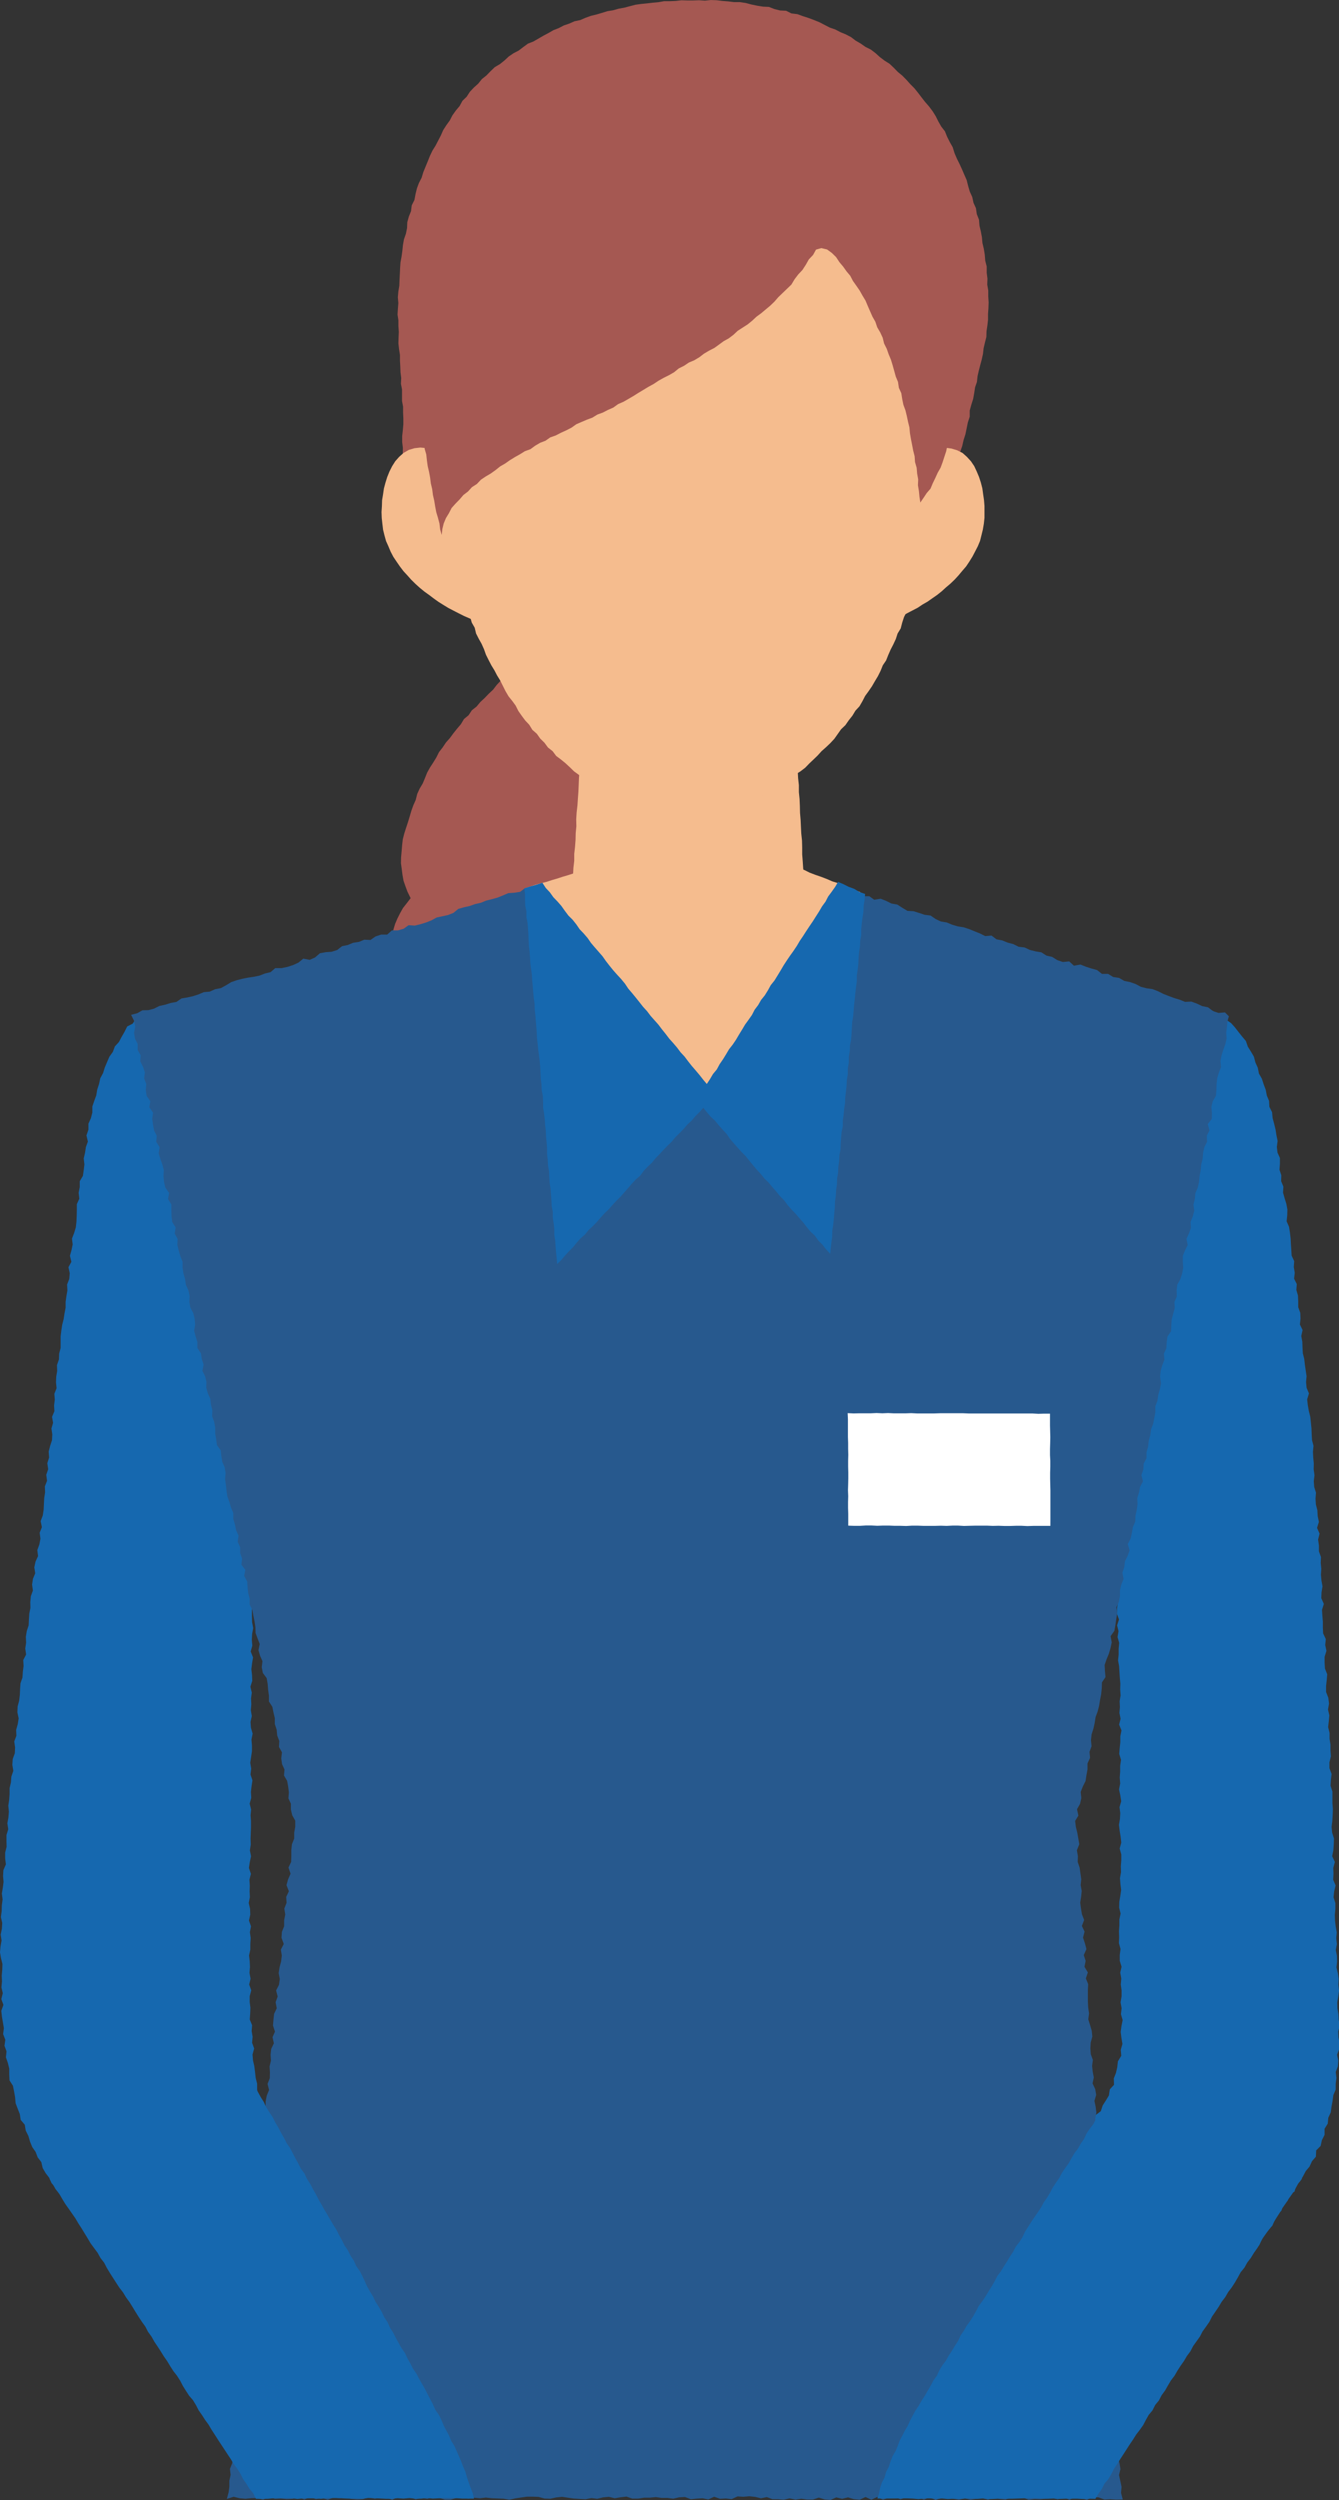
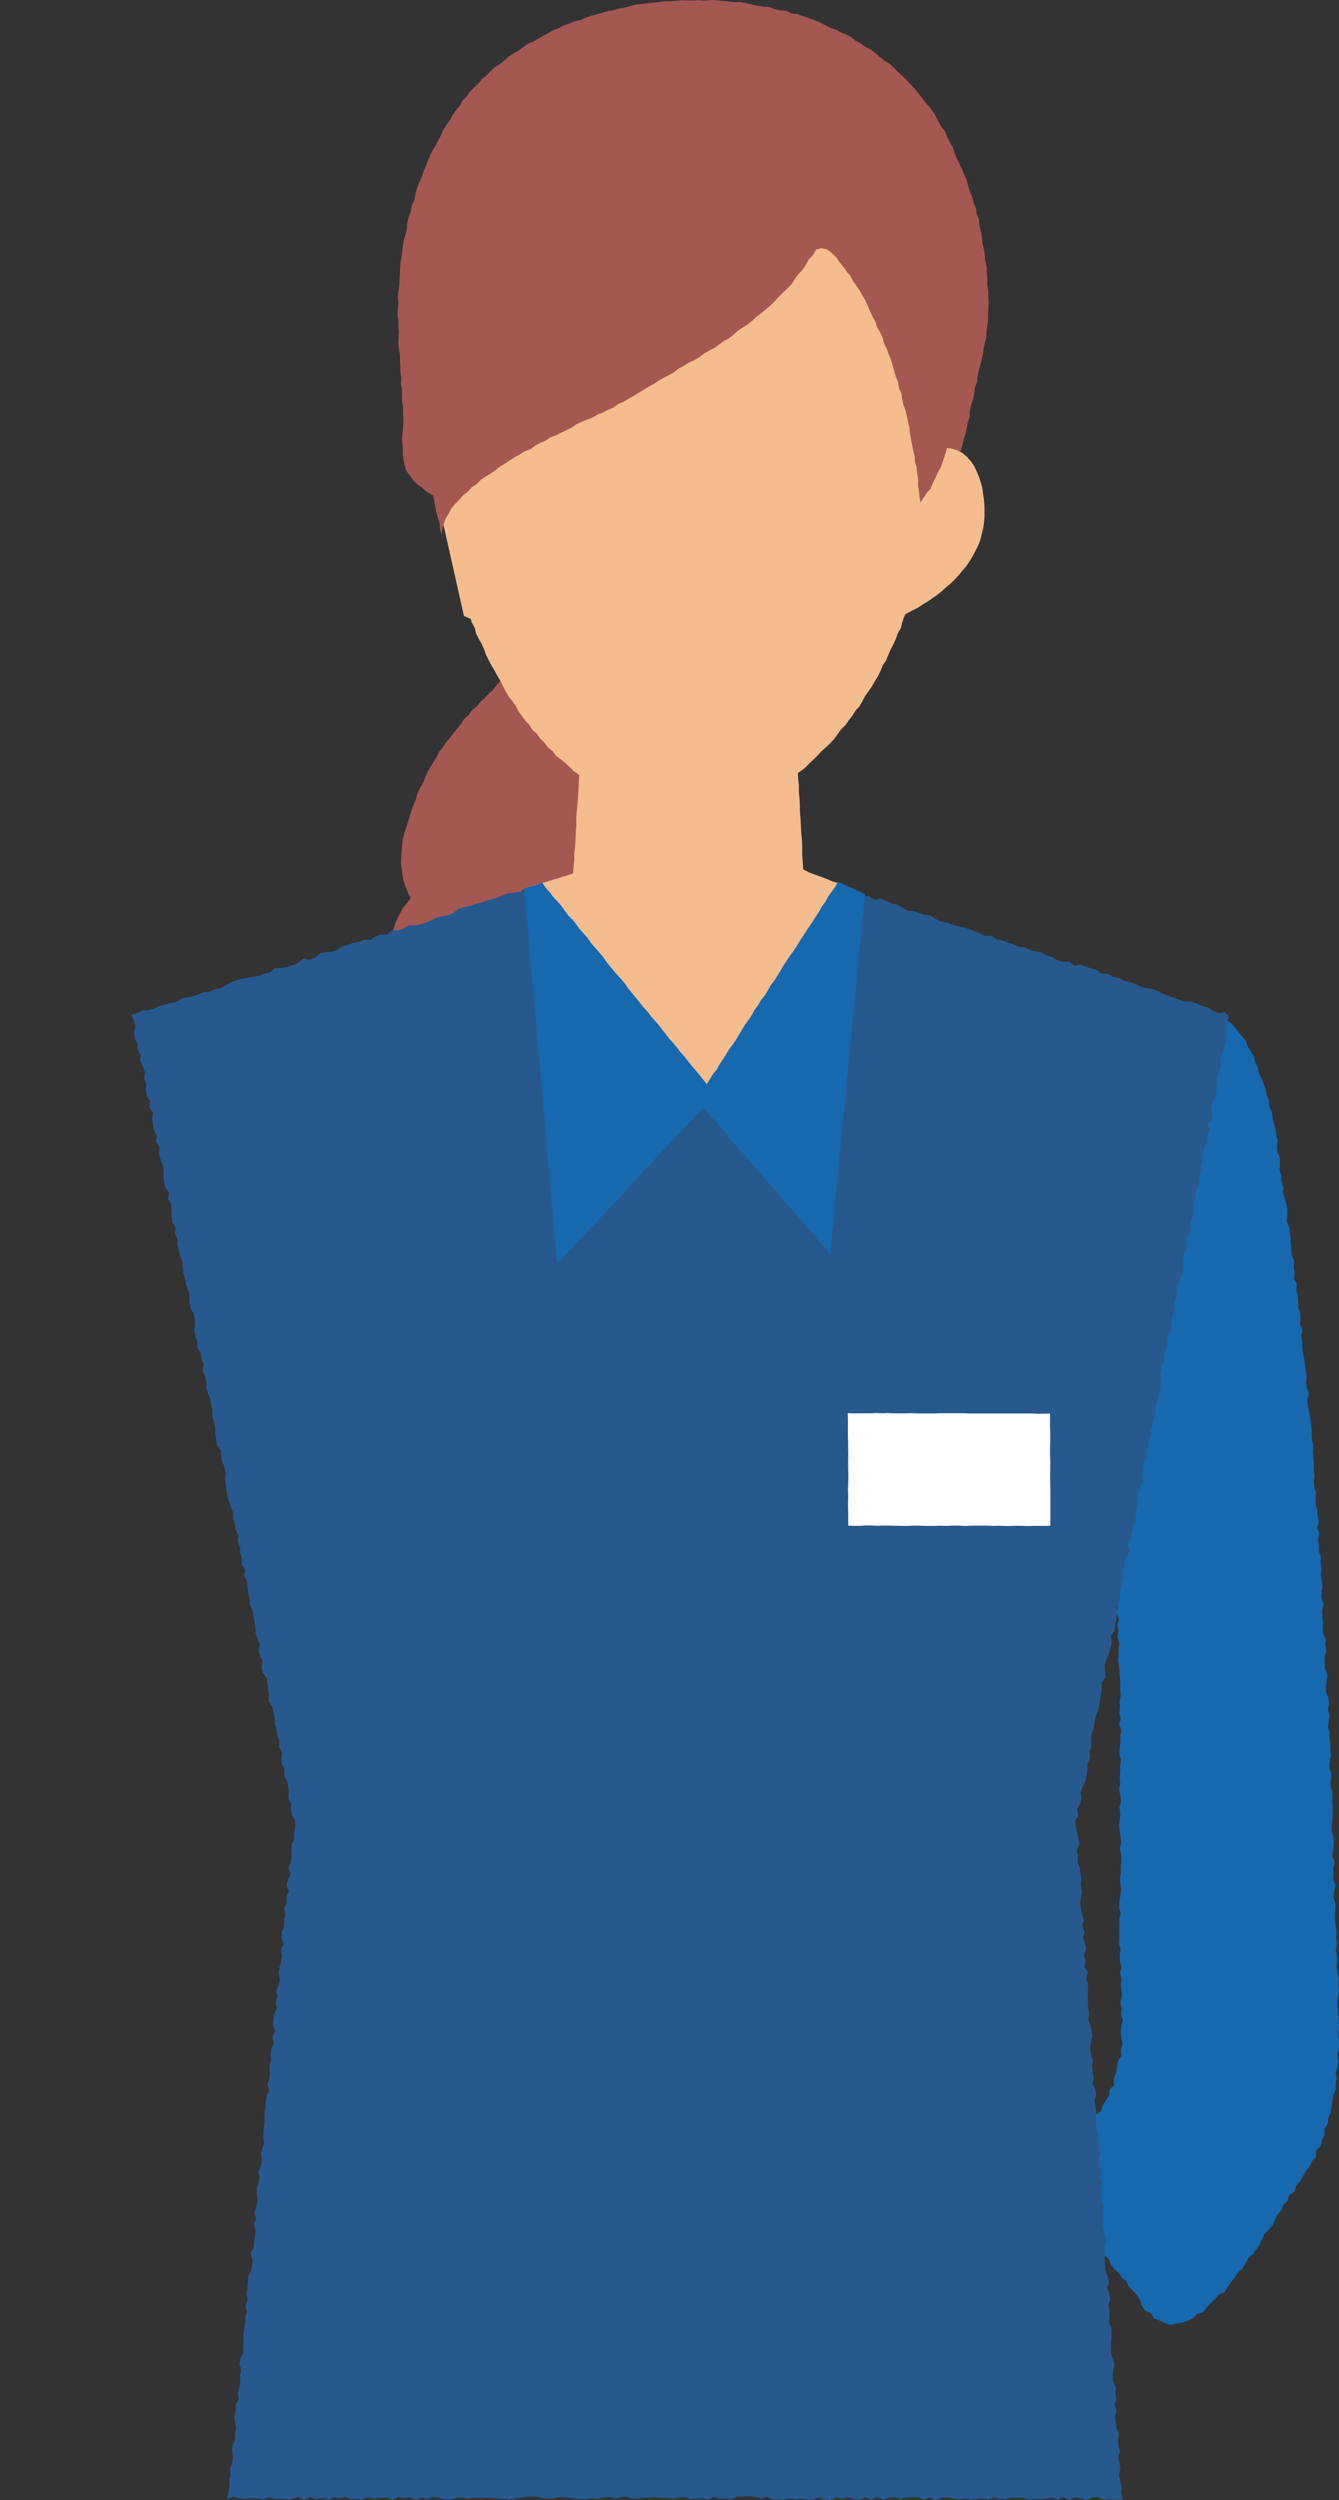
<svg xmlns="http://www.w3.org/2000/svg" width="50" height="93.321" viewBox="0 0 50 93.321">
  <rect x="0" y="0" width="50" height="93.321" fill="#333333" stroke="none" />
  <g id="intro-icon01" transform="translate(0 0.001)">
    <path id="パス_26150" data-name="パス 26150" d="M206.122,191.237l-.21.075-.152.162-.184.128-.084.213-.135.171-.137.173-.061.215-.133.178-.064.211-.085.2-.058.211-.113.191-.068.207-.021.222-.064.208-.083.2-.1.2-.043.215-.059.21-.015.221-.1.2v.224l-.075.208-.011.221-.068.209-.028.217-.077.207-.008.22-.055.212v.221l-.059.211-.024.216-.025.216-.063.21-.045.213-.029.215.043.224-.04.214,0,.219-.065.211.01.22-.031.215-.083.209.044.223-.074.21-.02.216-.047.213-.014.218.006.219-.031.216.045.222-.079.213-.017.217.064.222-.084.214.021.22.02.219-.012.218-.027.217-.054.216.006.219-.01.218-.014.218.043.219.007.218-.017.218-.072.217.024.219-.022.218-.008.218-.01.218,0,.218.08.219-.039.218.032.218.019.218-.071.218-.015.218.081.218-.054.219,0,.218,0,.218-.01.219.014.218.012.218-.006.219.079.217-.033.219.012.218-.052.22.077.216.007.218.007.218-.018.219.044.217-.063.22.056.217-.046.22.019.218.047.217-.045.219.03.218.008.218.026.217-.042.219-.007.218.08.216-.071.22.053.217-.037.219.062.217-.02.219v.218l-.022.218.039.217.013.218.014.218.019.218-.006.218.015.218-.035.218.01.218-.018.218.043.218-.054.218.087.218-.043.218,0,.218-.023.221-.017.22.066.221-.032.221,0,.22-.016.221.017.22-.042.221.046.221.034.221-.063.221.028.22-.012.221-.037.22.027.221.035.221.025.22-.06.221.06.22,0,.221-.017.221.007.221-.039.221.017.22.027.221-.031.22-.037.221-.006.221.053.22-.045.221,0,.22-.015.221.007.22-.009.221.06.221-.029.22,0,.221.067.22-.049.221.039.221-.019.221.03.22,0,.222-.038.224.039.221-.025.222.064.22-.044.222-.03.221.028.222.038.224-.062.218.018.226-.125.205-.024.219-.049.215-.081.205.009.238-.158.171-.033.226-.114.189-.118.185-.071.214-.189.142-.117.186-.072.215-.117.186-.11.19-.1.194-.146.167-.152.166-.035.23-.115.186-.121.187-.024.224-.06.208-.037.219-.072.227.1.217.005.235.142.188.093.206.144.176.063.234.179.149.17.153.1.216.131.187.161.148.153.154.125.178.184.129.085.211.126.177.167.144.121.18.173.141.092.2.156.154.147.162.114.186.068.216.133.177.208.1.121.19.206.08.194.091.21.077.217-.058.214-.032.208-.065.2-.1.154-.162.226-.058.131-.185.149-.158.157-.149.142-.164.217-.1.115-.19.125-.18.141-.166.114-.188.167-.148.117-.185.1-.2.173-.146.125-.179.126-.177.093-.2.085-.2.161-.156.146-.165.085-.2.092-.2.159-.156.068-.215.163-.153.061-.221.2-.128.058-.225.149-.16.111-.187.1-.19.141-.169.092-.2.146-.17.011-.235.165-.165.048-.215.1-.2,0-.228.119-.19.02-.22.092-.2.028-.216.04-.213.028-.215.088-.206,0-.22.029-.215-.027-.221.079-.211.017-.217-.045-.22.08-.214.011-.217-.042-.219-.008-.217.059-.217-.042-.217-.01-.217-.035-.216-.006-.217.035-.219.029-.219-.023-.217.01-.218-.029-.216-.053-.216.024-.219-.006-.217-.043-.216.041-.22-.025-.218.02-.219-.039-.218-.026-.218-.008-.219.021-.22,0-.219-.069-.217.024-.22.054-.221-.091-.216.012-.22-.008-.219.059-.222-.1-.215.044-.221.015-.22.008-.22-.068-.217-.021-.218.028-.22.012-.22.009-.22-.018-.219v-.219l0-.219-.07-.217.013-.22.026-.22-.08-.216,0-.219.055-.221-.016-.219,0-.219-.034-.218,0-.219-.054-.217.025-.22.02-.22-.05-.217.038-.221-.026-.218-.084-.216,0-.22.024-.22.019-.22-.085-.215-.013-.219v-.219l.069-.223-.046-.217.022-.221-.1-.214-.01-.219,0-.22-.018-.218-.014-.219.069-.223-.095-.214.009-.22.036-.222-.039-.217-.02-.218.014-.22-.022-.218.01-.22-.077-.215,0-.22-.031-.218.055-.223-.094-.213.069-.224-.045-.216-.012-.219-.055-.216-.014-.218.018-.221-.067-.215-.016-.218.027-.221-.031-.217.005-.22-.021-.218-.011-.219.021-.221-.056-.215-.012-.219-.008-.219-.022-.218-.023-.218-.054-.215-.038-.217-.024-.214.067-.222-.088-.209-.02-.215.019-.219-.032-.214-.031-.214-.024-.215-.053-.212-.012-.216-.007-.216-.039-.213.049-.223-.1-.207.023-.22-.009-.216-.077-.209v-.218l-.009-.217-.061-.21.016-.22-.1-.2.024-.221-.035-.213.015-.22-.095-.206-.013-.216-.015-.216-.011-.216-.025-.215-.034-.213-.09-.206.023-.221.006-.219-.039-.213-.065-.209-.059-.21.014-.22-.084-.206.006-.219-.068-.208.016-.22,0-.218-.09-.2-.025-.214.029-.222-.044-.214-.034-.215-.052-.213-.057-.211-.02-.22-.1-.2-.012-.222-.084-.2-.041-.215-.077-.205-.067-.208-.11-.193-.042-.216-.09-.2-.055-.214-.111-.189-.116-.185-.072-.21-.142-.169-.135-.17-.133-.171-.145-.161-.18-.122-.148-.161-.2-.076-.184-.113-.215-.006-.222-.064Z" transform="translate(-161.532 -153.475)" fill="#1668af" />
-     <path id="パス_26151" data-name="パス 26151" d="M5.65,191.32l-.182.124-.222.051-.169.141-.121.19-.206.106-.1.2-.109.189-.1.191-.151.164-.077.206-.129.18-.086.2-.084.2-.065.209-.105.195-.046.215-.068.208-.035.217-.076.206-.071.208,0,.227-.055.212-.09.2,0,.223L3.228,196l.054.228-.075.207-.032.213-.049.211.026.222-.026.214-.03.214-.118.2,0,.218-.042.212.026.221-.093.205,0,.218L2.864,199l-.009.217-.024.215-.063.21-.08.207.026.221-.044.212-.059.21.055.225-.11.2.048.224-.018.216-.081.208.012.219L2.48,202l-.03.214,0,.218-.041.213-.033.214-.054.211-.032.214-.026.215,0,.217v.217l-.055.212-.008.217-.074.21.008.218L2.1,205l-.009.216.022.219-.084.209.017.218-.027.214.012.219-.088.21.039.222-.061.212.032.222-.012.217-.069.211-.055.213.017.221-.068.211.033.223-.072.211.029.223-.081.21.009.22-.033.215-.011.218-.01.218-.033.215-.079.21.046.225-.083.209.029.223-.041.215-.076.209.028.222-.094.207-.046.213.034.223-.085.208-.032.215.03.223-.076.21-.021.217.005.22-.042.214-.014.218-.01.218L1,214.5l-.035.215.01.221-.032.216.032.224-.107.206.013.221-.028.216-.014.218-.074.211-.015.218-.009.218-.026.217-.057.214-.009.219.048.225-.034.216-.06.213.009.221-.08.212.032.223-.011.219-.077.212-.015.219.037.224-.073.213-.017.218-.05.215,0,.22-.016.218-.032.217.022.222-.018.218-.039.217.033.222-.066.215,0,.22.005.22-.054.216v.22l.027.221-.093.214-.013.219.019.221-.028.218-.036.217.028.221-.029.218-.006.219-.029.218.05.221-.014.218-.044.218.033.219-.038.218L0,226.49l.036.219.055.218-.007.218-.02.218.01.218-.021.22.051.217-.055.221.079.215-.08.223.024.217.037.216.036.215-.029.221.083.21-.032.223.077.21-.023.222.072.21.052.211,0,.219.01.222.128.2.043.214.038.216.019.222.078.205.079.2.034.22.151.178.036.22.1.2.061.212.081.2.127.182.078.205.135.176.051.221.11.19.134.175.088.2.152.163.106.193.137.172.152.16.108.194.176.14.143.164.146.162.13.177.175.136.1.212.151.159.181.127.185.121.13.185.2.1.179.125.142.176.175.133.193.105.214.07.173.136.2.092.166.154.208.074.2.08.2.078.2.088.215.045.209.062.22.014.2.118.222-.008.22-.033.215,0,.222.066.215-.048.2-.092.23.007.168-.164.22-.047.174-.133.2-.109.109-.2.166-.154.1-.2.038-.221.1-.2.005-.223.031-.217.014-.218-.031-.22.045-.218-.019-.218-.012-.218.029-.221-.051-.216-.033-.216-.007-.218-.077-.211.016-.222-.043-.215-.009-.22-.035-.216L9.945,234l0-.221.012-.222-.04-.215-.087-.208-.058-.212-.034-.216.013-.224-.066-.212.017-.224-.08-.209-.02-.219,0-.221-.054-.215-.024-.219-.027-.218-.049-.216-.019-.22.062-.227-.078-.214.02-.222-.036-.215.017-.218L9.326,229l.016-.218.009-.218-.027-.217,0-.218.058-.219-.077-.216.052-.217-.041-.217.018-.217-.009-.217L9.3,226.61l.047-.218v-.218l.014-.218-.03-.217.041-.217-.075-.217.048-.218-.007-.218-.05-.218.043-.218-.01-.218L9.328,224l-.014-.219.055-.218-.074-.219.032-.219.047-.218-.043-.219.032-.218-.007-.219.008-.219.008-.218v-.218l-.016-.218.021-.218-.054-.218.059-.217-.013-.218.025-.218.033-.217-.074-.219.028-.217-.037-.219.033-.216.031-.217,0-.216-.018-.219.044-.219-.064-.219-.016-.219.049-.219-.037-.219.019-.219-.011-.219.029-.219-.053-.219.07-.219-.009-.219-.025-.219.027-.219.036-.219-.088-.22.061-.219-.019-.219.012-.219.04-.219-.042-.22-.007-.22,0-.219.03-.219v-.219l-.013-.22-.034-.22-.018-.22.085-.219-.061-.219.037-.22-.06-.219.014-.22.059-.22.016-.22-.055-.219-.02-.22.052-.22,0-.22-.016-.22.024-.22-.011-.22-.062-.219.033-.22-.037-.219.011-.22.04-.22.015-.22-.074-.218.017-.22.005-.22-.02-.219-.045-.219.044-.221,0-.22.032-.221-.046-.218-.015-.219.028-.221.009-.221-.037-.219.014-.22-.081-.217,0-.22.046-.222-.005-.22-.029-.219,0-.22-.052-.217,0-.22.025-.222-.066-.216.018-.221-.051-.217.044-.223-.054-.216.018-.221-.034-.217-.053-.216-.011-.217-.047-.214.007-.218.019-.22-.076-.21.018-.22.007-.219-.055-.212.006-.22-.089-.208.022-.222-.036-.215-.02-.216-.1-.2-.02-.216-.017-.217-.02-.217,0-.22-.067-.21-.021-.217-.068-.209-.005-.22-.026-.217-.086-.205-.07-.209.037-.231-.084-.206-.076-.206-.033-.216-.07-.207.021-.23-.051-.213-.1-.2-.029-.219-.09-.2-.049-.213-.143-.182-.039-.217-.053-.214-.13-.182-.016-.232-.134-.179-.086-.2-.1-.2-.169-.15-.131-.173-.132-.175-.176-.13-.2-.08-.2-.091-.216-.009Z" transform="translate(0 -153.617)" fill="#1668af" />
    <path id="パス_26152" data-name="パス 26152" d="M94.111,144.113l-.078-.05.033-.2.153-.089.177-.121.182-.112.171-.128.178-.118.172-.126.169-.131.17-.129.153-.15.167-.134.138-.164.146-.156.123-.175.1-.188.07-.2.049-.206.013-.222-.017-.222-.046-.219-.089-.205-.106-.2-.112-.191-.113-.194-.147-.17-.152-.2-.149-.156-.125-.175-.142-.162-.115-.182-.127-.173-.124-.176-.093-.194-.1-.189-.08-.2-.057-.207-.026-.213-.038-.211.01-.215.013-.214.023-.213.038-.212.067-.205.062-.2.068-.2.084-.194.1-.188.09-.192.1-.185.131-.167.123-.172.126-.17.155-.145.147-.152.16-.138.175-.12.184-.1.187-.1.177.079-.065.18-.2.1-.194.116-.179.137-.164.155-.156.163-.146.172-.127.186-.129.185-.106.2-.1.2-.083.21-.079.21-.083.21-.058.219-.027.224-.041.223,0,.226.026.225.032.223.059.218.086.209.111.2.123.188.126.186.129.184.138.178.144.174.145.174.157.2.129.184.137.178.113.193.111.2.077.211.07.212.04.22.009.223-.015.222-.051.208-.061.206-.1.192-.123.176-.129.17-.137.164-.144.16-.161.142-.167.135-.163.139-.168.133-.184.112-.173.128-.176.122-.181.115-.176.126-.149.095Z" transform="translate(-75.51 -107.6)" fill="#5d412e" />
-     <path id="パス_26153" data-name="パス 26153" d="M89.485,170.481l-.046-.027-.157-.136-.152-.141L89,170.013l-.12-.169-.086-.189-.073-.194-.037-.2-.013-.206.015-.207.042-.211.065-.2.083-.2.1-.19.11-.184.124-.175.135-.167.138-.165.15-.153.16-.144.161-.143.17-.132.176-.124.18-.118.189-.1.189-.1.2-.086.182.075-.074.183-.2.092-.2.1-.192.116-.189.121-.177.137-.175.141-.165.152-.16.157-.153.164-.137.178-.123.188-.117.191-.089.206-.072.212-.05.219-.007.225.028.223.066.215.1.2.131.183.156.162.17.148.027.193Z" transform="translate(-71.206 -133.497)" fill="#5d412e" />
    <path id="パス_26154" data-name="パス 26154" d="M77.681,131.979l.1-.132.093-.13.171-.158.134-.19.143-.188.048-.231.077-.225-.01-.228-.106.2-.151.184-.121.205-.176.162-.224.073-.235.033-.1-.079,0,.02-.112-.091-.157-.141L76.9,130.9l-.038-.216-.039-.214.054-.211.038-.213.08-.2.139-.168.139-.169.178-.115.2-.07.187-.094.2-.06.194-.084.21-.026.206-.044.2-.072.2-.061.188-.1.167-.129.142-.152.134-.156.115-.175.057-.2,0-.209-.039-.2-.058-.2-.039-.211-.1-.184-.124-.171-.121-.149.192-.072.187-.118.189-.114.171-.14.127-.182.132-.175.119-.184.137-.177.067-.213.107-.2.069-.211.07-.21.049-.216.053-.215.057-.215,0-.224.052-.217.007-.221-.011-.22.034-.22v-.221l-.028-.22-.018-.22.018-.222-.031-.22-.012-.221-.046-.217,0-.223L81,120.927l-.041-.216-.037-.217-.024-.22-.052-.214-.066-.21-.058-.212-.044-.215-.065-.21L80.556,119l-.04-.217-.082-.205-.028-.222-.081-.2-.092-.2-.049-.215-.061-.212-.047-.216-.064-.212-.087-.205-.053-.214-.079-.207-.015-.223-.053-.214-.052-.214-.025-.219-.032-.218-.038-.217-.019-.219-.011-.22-.011-.22-.05-.217.02-.222-.031-.219.012-.221-.02-.219-.005-.22.009-.22-.045-.218.01-.222.01-.221.014-.221.018-.221.011-.222.041-.218.026-.221.02-.221-.019-.223.006-.221-.008-.222,0-.222-.044-.218-.069-.21-.063-.212-.117-.2-.139.178-.16.147-.141.165-.136.169-.143.163-.119.183-.149.16-.133.174-.153.157-.109.192-.145.163-.135.17-.163.144-.161.15-.137.173-.148.163-.167.145-.166.146-.137.174-.154.158-.177.134-.132.18-.163.149-.174.138-.15.163-.136.177-.161.151-.153.159-.162.151-.142.17-.175.139-.124.186-.172.143-.115.192-.143.168-.138.172-.13.178-.147.165-.123.184-.136.175-.1.2-.115.188-.121.185-.107.193-.082.206-.084.2-.114.191-.091.2-.054.218-.089.2-.075.209-.063.214-.065.213-.07.212-.068.213-.055.217-.025.222-.018.222-.02.222-.005.223.03.221.028.22.04.218.07.2.074.2.093.191.1.188.119.176.092.194.145.159.094.2.121.176.136.165.141.161.1.188.092.2.082.209.022.224-.017.227-.072.216-.126.189-.1.206-.157.164-.152.165-.162.156-.139.179-.185.131-.152.152-.155.149L72,125.52l-.132.172-.135.167-.15.153-.15.157-.079.2-.12.178-.074.2-.061.205-.061.205-.023.214,0,.215v.225l-.006.228.036.225.084.212.069.215.065.218.116.2.123.189.12.191.117.2.174.149.148.171.149.172.176.147.181.143.159.168.178.148.179.146.21.1.207.095.21.1.231.031.224.06.216.084.2.107.2.11.15.148.158.14.128.167.147.15.149.148.169.125.171.124.2.068.207.084.215.059.216.06.221.037.225-.016.222-.015.221-.024.222-.027.211-.074.222-.042.192-.117.2-.1.2-.107.2-.131-.223.042-.207.016-.206.028-.21-.01-.2-.079-.169-.125Z" transform="translate(-57.022 -87.733)" fill="#a55852" />
    <path id="パス_26155" data-name="パス 26155" d="M77.882,152.382l.028-.231.013-.232.007-.233.006-.234.006-.232.008-.232V150.5l-.06-.231-.167-.19-.173-.149-.014.217-.017.216-.055.21-.085.2-.093.194-.107.187-.118.18-.132.171-.128.175-.145.161L76.5,152l-.159.147-.158.148-.146.16-.172.133-.159.146-.162.144-.15.158-.158.148-.168.137-.154.152-.152.154-.144.161-.14.165-.131.172-.134.17-.106.189-.1.2-.086.2-.063.21-.049.214-.054.212-.037.216-.02.218-.015.218-.008.219.017.219,0,.22.022.218.031.217.04.216.067.21.04.216.082.2.066.209.086.2.1.2.095.2.11.189.131.176.127.179.132.176.16.151.159.15.167.142.184.119.189.111.195.1.207.073.21.072-.215.019-.2-.06-.173-.125-.157-.148-.129-.173-.1-.192-.107-.187-.1-.192-.074-.2-.08-.2-.081-.2-.057-.209-.064-.207-.047-.209-.03-.218-.017-.219.007-.22.013-.22.034-.217.048-.215.08-.205.083-.2.078-.206.11-.19.1-.2.125-.181.121-.184.147-.165.125-.181.138-.171.15-.161.148-.155.157-.146.149-.154.158-.145.163-.14.153-.15.145-.159.152-.151.138-.164.13-.171.112-.183.1-.188.065-.2.069-.2Z" transform="translate(-59.166 -120.4)" fill="#a55852" />
    <path id="パス_26156" data-name="パス 26156" d="M87.066,0l-.219.023L86.627.008l-.219.008-.219,0L85.971.009l-.218.025-.215.009h-.216L85.11.081,84.9.1l-.214.025-.214.021-.213.029L84.047.23l-.208.055-.212.038-.206.059-.213.034L83,.481,82.8.54l-.209.05-.2.072-.2.087-.213.044-.2.088-.2.068-.191.1-.2.078L81,1.235l-.189.1-.186.108-.186.107-.2.078-.174.127-.171.131-.193.1-.178.121-.158.147-.169.136L79,2.506l-.157.151-.152.157-.171.136-.137.171-.163.146-.15.159-.119.184-.158.153-.105.194-.14.167-.127.177-.1.194-.128.176-.118.184-.088.2-.1.192-.1.192-.116.186-.095.2-.079.2-.083.2-.082.2-.063.209-.1.194-.075.2-.052.212L76,7.464l-.1.2-.027.218-.081.2-.058.21-.009.221-.043.213-.073.208-.038.215-.022.217-.03.215-.04.215-.014.217-.01.218-.011.217-.008.217-.036.216-.019.215.019.216-.017.215-.013.215.032.215v.215l.015.215-.009.216-.006.216.024.215.034.214,0,.215.012.215.008.215.027.214-.011.216.041.213,0,.216v.216l.04.213V15.4l.01.22,0,.22-.02.22-.024.219v.22l.026.22-.006.22.028.218.046.215.062.206.133.17.12.177.151.152.18.117.156.149.187.106.168.132.182.116.163.141.178.119.163.143.186.108.178.12.192.1.189.1.186.108.187.106.2.081.187.108.21.055.2.086.2.07.2.083.2.076.216.024.2.078.215.023.211.04.212.037.212.046.216,0,.214.017.212.058.215.01.215.012.215.025.218-.022.214.042.217-.007.215.01.215.012.213.047.217-.011.216,0,.215.019.215.009.216-.018.215.041.216-.006.216-.006.215-.016.216,0,.216.015.215-.018.214-.041.215-.015.218.018.212-.05.216-.011.215-.032.219-.007.212-.049.209-.063.216-.032.206-.067L89,20.348l.215-.042.205-.073.2-.079.2-.09.2-.09.208-.065.187-.115.2-.074.208-.067.192-.1.208-.068.187-.116.205-.075.208-.066.2-.083.2-.092.209-.064.205-.074.21-.06.2-.061.2-.061.21-.039.2-.085.215-.009.206-.055.2-.064.207-.048.211-.036.2-.085.2-.07.2-.072.182-.111.174-.123.148-.153.138-.16.133-.165.135-.183.076-.214.1-.2.074-.214.05-.221.069-.216.046-.221.045-.221.07-.216v-.229l.06-.218.068-.215.04-.222.032-.212.069-.2.023-.215.048-.209.053-.207.056-.207.046-.209.024-.213.049-.209.053-.209.006-.215.032-.212.024-.213,0-.215.015-.214.008-.222-.014-.222,0-.222-.038-.22.008-.223-.028-.22V9.947l-.055-.217-.017-.221-.035-.219-.052-.216-.02-.221-.041-.218L97.1,8.424,97.082,8.2,97,7.991l-.032-.221-.091-.2-.047-.217-.091-.2-.062-.213-.054-.216-.088-.2-.086-.2-.091-.2-.1-.2-.086-.2L96.1,5.494,95.99,5.3l-.1-.2L95.81,4.9l-.136-.174-.108-.19-.1-.2-.116-.185-.131-.175-.144-.165-.135-.172-.132-.174-.137-.17-.154-.155-.146-.163-.153-.155-.169-.139L93.9,2.529l-.159-.15-.186-.117-.174-.131-.162-.148-.174-.132-.2-.1-.179-.125-.189-.11-.176-.133-.192-.1L91.909,1.2l-.192-.1-.207-.071-.193-.1-.193-.1-.2-.081L90.711.668,90.5.6,90.3.527,90.077.5l-.2-.1L89.655.39,89.443.337,89.237.257l-.221-.01L88.8.212,88.587.168,88.374.111,88.157.078l-.22,0L87.72.051,87.5.034,87.284.007Z" transform="translate(-60.525)" fill="#a55852" />
    <path id="パス_26157" data-name="パス 26157" d="M111.775,153.588l.226-.148.233-.141.227-.148.232-.141.215-.164.229-.146.227-.147.24-.13.214-.163.229-.146.227-.147.232-.141.239-.134.218-.16.231-.142.223-.153.236-.138.225-.152.233-.144.239-.145-.027-.262v-.258l-.017-.257-.019-.257-.012-.257-.015-.257-.02-.258-.017-.258-.006-.259-.032-.257-.01-.258,0-.258-.038-.257,0-.259-.029-.258,0-.26-.013-.258-.035-.257v-.259l-.024-.258-.017-.259-.02-.258,0-.259-.007-.259-.027-.258-.013-.257-.012-.258-.022-.259-.006-.259-.011-.259-.026-.259,0-.259-.028-.259-.014-.258-.009-.26-.009-.26-.03-.26-.013-.253-.28,0-.285.035-.287.017-.288.023-.289.005-.287.034-.289.014-.287.032-.29,0-.287.041-.29,0-.288.031-.29.021-.289.032-.284-.041-.285,0-.284-.029-.286-.021-.286-.006-.284-.033-.285-.027-.287-.008-.286-.022-.286-.022-.286-.021-.285-.03-.287-.023-.3-.019.006.266-.02.257-.019.257-.016.257-.022.257-.01.258-.011.258-.019.258-.017.258-.03.258-.016.258.006.259-.025.257-.006.259-.02.258-.029.258,0,.259-.03.257-.014.258,0,.259-.018.258-.018.258-.027.258-.022.259-.009.259-.026.257.01.259-.021.259-.026.258-.006.259-.019.259-.026.258-.005.26-.03.257-.01.26,0,.26-.01.261-.027.259.224.15.228.146.234.139.215.162.238.134.218.159.238.133.221.153.224.151.243.127.218.159.225.15.235.138.227.148.227.149.232.141.232.143.219.16.235.142.221.157,0,.036.033-.022.022.009Z" transform="translate(-86.044 -113.087)" fill="#f5bc8e" />
    <path id="パス_26158" data-name="パス 26158" d="M39.992,167.682l-.218.041-.218.038-.185.14-.218.033-.225.015-.2.087-.2.08-.21.059-.212.052-.2.082-.213.048-.205.072-.213.048-.21.059-.181.149-.2.08-.214.047-.214.046-.195.107-.2.079-.208.064-.212.053-.234-.015-.186.133-.209.06-.227,0-.177.158-.229,0-.207.069-.187.131-.231-.01-.2.082-.217.033-.2.083-.214.044-.182.143-.207.065-.223.016-.216.04-.178.156-.2.09-.242-.045-.18.148-.2.092-.207.067-.217.046H30.23l-.176.151-.209.05-.2.078-.214.045-.217.032-.214.043-.211.054-.206.071-.191.117-.194.106-.215.041-.2.09-.222.02-.2.084-.206.067-.213.047-.216.037-.187.129-.215.04-.208.064-.213.047-.2.1-.21.056-.226.006-.193.11-.229.059.11.222.045.215-.044.233.034.217.1.2,0,.224.113.2-.014.227.1.2.07.209-.026.229.079.206-.018.226.031.216.138.2-.035.23.137.2-.031.229.03.217.039.215.1.2-.018.226.125.2-.034.229.061.21.075.207.055.211-.012.225.021.218.05.213.138.195-.039.23.124.2,0,.223.007.22.027.216.125.2-.034.229.109.2-.01.225.054.212.059.21.081.205v.221l.034.214.06.21.031.216.092.2.048.213-.01.224.037.215.108.2.051.212.019.218-.037.23.054.211.066.209,0,.222.132.2.034.215.067.209-.045.231.1.2.051.212-.007.223.061.21.09.2.024.217.052.212-.007.224.076.207.038.215,0,.223.038.215.028.216.139.194.025.217.036.215.087.2.035.215-.019.226.03.215.024.217.031.215.076.207.06.21.085.2,0,.223.063.21.042.214.093.2-.034.229.092.2,0,.221.073.207-.026.227.146.192-.042.23.112.2.015.218.022.217.056.21,0,.221.1.2.038.214.043.213.033.215.007.22.075.206.08.205-.048.231.061.209.089.2-.027.227.041.214.143.193.037.215.017.218.03.216,0,.222.128.2.042.212.05.209v.221l.069.209.02.219.078.205-.012.223.112.2-.026.226.029.215.092.2-.019.225.117.2.039.213.026.216-.017.224.093.2,0,.221.05.211.112.2v.228l-.039.218v.222l-.085.213-.022.218v.221l-.007.22-.1.211.078.229-.093.212-.059.215.089.229-.1.21.014.222-.084.213.035.224-.042.216v.221l-.084.213-.014.219.085.229-.109.21.035.224-.026.218-.057.215-.034.217.042.224-.03.217-.107.21.058.227-.077.213.043.225-.1.209-.023.217-.018.218.074.227-.092.211.051.225-.1.21-.023.218.013.222-.051.215.014.221-.006.219-.083.212.057.226-.087.212-.042.216,0,.22-.043.216v.22l-.008.219-.028.217-.007.219.035.224-.074.213-.049.215.034.224-.032.217-.1.21.04.224-.032.217-.066.214.012.221.022.222-.049.215-.077.212.072.227-.1.21.076.228-.024.218-.029.217-.017.218-.124.208.072.227,0,.219-.051.215-.1.21-.02.218-.012.218-.043.215.054.225-.088.211.067.226-.074.213v.22l-.042.216-.026.218,0,.22-.012.219.014.221-.112.209-.034.216.066.226-.054.214.017.221-.036.216-.056.214.035.223-.113.208,0,.22-.053.214.024.222.044.224-.041.215v.22l-.1.21-.008.219.028.222-.026.217-.085.211.025.222-.046.215,0,.22-.028.217-.066.247.254-.081.221.055.22.02.22-.023.22,0,.22.056.22-.1.22.07.219-.012.219.022.22-.01.219-.065.218.089.219-.082.22.068.219-.043.219.064.22-.08.219.027.219-.061.219.085.219.018.22-.01.219-.068.219.053.219-.039.219,0,.219.079.219-.11.219.045.219-.03.218.077.218-.051.218.035.218-.078.218.039.218.067h.218l.219-.061.219-.014.219.037.219-.032.218.019.218-.026.219.025.219.009.219.008.219.037.219-.047.219-.034.219-.032.219,0,.218.009.219.062.219.006.219-.048.219-.023.219.033.219.032.219.012.218.013.218-.043.219.027.218-.054.218-.02.218.055.219-.038.219-.026.219.076h.219l.219-.035.219,0,.219-.022.218.031h.218l.218.028.218-.05.218-.012.218.082.218-.022.218-.013.218.043.218-.1.218.076.219-.011.218.023.218-.1.219.013.219-.019.219.023.218.053.219-.045.218.08L49,227.9l.218.019.218-.05.218.047.218-.034.218.031.218,0,.218-.072.218.069.218.017.218-.094.218.053.218-.054.218.067.218.02.218-.1.218.1.218-.1.218.1.218-.076.218-.02.218.081.219-.072.218-.007.218.008.218.083.218-.086.218.1.218-.073.218-.038.218.065.218.034.217-.046.218.046.217-.033.217-.023.217.055.217-.089.217.064.217.021.217-.072.217.006.217-.007.217.082.217-.027.217.007.217-.022.218-.026.217.051.217-.077.218.093.217-.1.217.041.218.063.218-.1.218.007.218.081.218-.012.218.015.249-.005-.065-.247.02-.223-.046-.218L61.736,227l.053-.224-.035-.218-.061-.216.075-.225-.053-.216-.008-.219.025-.222-.089-.213-.035-.216-.021-.218.051-.223-.062-.215.053-.223-.029-.218.012-.221-.094-.213-.018-.218.023-.221.04-.223-.081-.214-.052-.216v-.219l.009-.22.015-.22.006-.22-.089-.214.011-.22.005-.219-.048-.215.07-.223-.037-.216-.077-.213.068-.223-.065-.214-.074-.214-.014-.218-.01-.219-.005-.218.006-.219.056-.222-.035-.216-.083-.214-.024-.218.02-.221-.021-.218.047-.222-.106-.212.011-.22.027-.221,0-.219-.073-.214.063-.224-.092-.213-.018-.218.061-.223-.058-.215.024-.221-.039-.216-.042-.216-.047-.216-.023-.217.041-.222-.027-.217-.046-.216.066-.224-.036-.216-.1-.213.047-.222-.041-.216-.023-.217.029-.221-.078-.214-.015-.217.012-.219.061-.223-.022-.217-.063-.214-.066-.214.028-.22-.031-.217-.012-.218v-.438l.011-.22-.087-.213.075-.224-.127-.21.044-.222-.07-.214.1-.225-.057-.215-.071-.214.058-.223-.1-.211.084-.224-.082-.213-.036-.216-.029-.216.035-.22.022-.22-.04-.216.023-.22-.031-.216-.03-.216-.072-.214.007-.219-.038-.216.09-.225-.037-.216-.038-.216-.053-.215-.027-.222.121-.2-.051-.239.114-.2.047-.215-.024-.228.082-.208.1-.2.033-.218.04-.216v-.224l.095-.206-.02-.227.076-.208-.022-.227.024-.219.068-.211.047-.214.034-.217.077-.209.054-.213.035-.216.042-.215.022-.219.007-.222.133-.2-.021-.227-.012-.225.072-.209.085-.207.063-.212.046-.215-.043-.231.142-.2.037-.215.031-.216.034-.216-.028-.228.093-.205.041-.215,0-.223.052-.213.082-.207-.044-.231.071-.209.025-.217.1-.2.073-.209-.067-.236.105-.2.048-.214.037-.216.089-.206.008-.221.047-.214.029-.217-.009-.225.065-.211.043-.215.105-.2-.058-.234.071-.209.013-.22.106-.2,0-.222.06-.211.025-.218.056-.212.029-.217.079-.208.042-.215.04-.216,0-.223.078-.208.03-.217.061-.211.041-.215L63.268,186l.022-.218.061-.211.08-.207-.019-.226.091-.2.012-.22.03-.217.134-.2.01-.221.014-.22.056-.212.058-.212-.012-.225.088-.206-.007-.224.026-.218.112-.2.067-.21.041-.215-.015-.225v-.222l.083-.206.1-.2-.045-.231.091-.2.073-.208-.012-.224.083-.206.056-.212-.031-.228.052-.212.02-.218.089-.205.047-.214.022-.218.04-.215.021-.218.053-.213.016-.22.048-.214.1-.2-.009-.224.1-.2-.064-.235.15-.193.006-.221-.021-.226.05-.212.118-.2.02-.218.006-.221.023-.217.061-.21.081-.206-.022-.226.042-.214.066-.209.075-.207.048-.212-.014-.224.027-.216.021-.217.051-.174-.146-.146-.239.02-.209-.068-.185-.142-.216-.044-.2-.094-.206-.075-.234.01-.2-.08-.209-.064-.206-.076-.2-.079-.2-.1-.2-.077-.221-.031-.213-.054-.2-.106-.207-.072-.216-.044-.193-.112-.219-.033-.192-.117-.229,0-.183-.143-.211-.058-.208-.067-.2-.08-.244.043-.177-.161-.238.023-.207-.071-.191-.119-.213-.049-.189-.122-.217-.036-.212-.053-.2-.093-.221-.026-.2-.1-.212-.056-.2-.081-.216-.041-.183-.14-.236.02-.2-.1-.2-.08-.2-.082-.208-.067-.219-.034-.209-.063-.2-.083-.218-.036-.2-.093-.187-.13-.221-.027-.207-.069-.209-.065-.226-.013-.192-.115-.19-.121-.217-.038-.2-.1-.2-.079-.242.038-.185-.133-.229,0-.185-.136-.215-.043-.2-.1-.2-.1-.241.033-.185-.072h-.223l-.179.128-.207.073-.164.156-.172.138-.2.077-.22.046-.2.089-.188.108-.18.123-.165.152-.223.04-.2.077-.177.127-.167.148-.228.031-.181.121-.174.134-.221.044-.161.158-.22.044-.151.179-.238.012-.181.121-.17.141-.219.047-.167.146-.2.128-.181-.164-.228-.034-.168-.147-.167-.149-.2-.082-.2-.083-.215-.056-.163-.156-.229-.027-.151-.179-.2-.091-.209-.066-.173-.134-.192-.1-.235-.017-.145-.19-.187-.108L42.1,168.6l-.168-.145-.2-.074-.21-.064-.165-.151-.227-.033-.178-.126-.192-.1-.154-.171-.214-.056-.2-.055Z" transform="translate(-19.95 -134.611)" fill="#27598e" />
    <path id="パス_26160" data-name="パス 26160" d="M164.68,91.109l-.2.088-.2.092-.2.089-.205.07-.211.051-.216-.017-.165-.136-.093-.192-.047-.211-.02-.216-.013-.215,0-.215,0-.215.01-.215.013-.215.024-.214.015-.215.031-.213.035-.212.038-.212.034-.213.053-.209.051-.209.066-.205.061-.207.07-.2.072-.2.082-.2.1-.193.1-.191.111-.185.112-.184.124-.177.134-.169.146-.159.154-.151.162-.143.173-.13.184-.113.193-.1.2-.082.2-.073.217-.045.221-.013.219.03.21.064.2.1.165.147.149.163.124.183.093.2.084.2.069.211.056.215.03.22.032.219.018.221,0,.222,0,.222-.024.22-.037.218-.052.211-.053.211-.083.2-.1.194-.1.19-.114.185-.121.181-.142.165-.139.167-.147.16-.157.151-.166.14-.161.147-.17.136-.179.124-.178.125-.189.109-.181.12-.191.1-.192.1Z" transform="translate(-130.983 -68.122)" fill="#f5bc8e" />
-     <path id="パス_26161" data-name="パス 26161" d="M75.406,91.092l.2.087.2.091.2.093.206.07.213.038.212-.018.171-.125.093-.193.041-.212.022-.216.01-.215-.007-.215,0-.215-.007-.215-.014-.215-.009-.215-.024-.214-.028-.214-.032-.213-.039-.212-.041-.212-.058-.207-.052-.209-.052-.209-.06-.207-.072-.2-.085-.2-.078-.2-.091-.2-.1-.191-.109-.187-.117-.181-.121-.179-.139-.165-.137-.167-.161-.144-.157-.149L75,85.239l-.178-.122-.193-.1-.2-.083-.207-.062L74,84.826l-.221-.02-.221.025-.213.064-.192.111-.165.146-.146.165-.118.186-.1.2-.083.205-.066.211-.057.214-.032.219-.036.219-.007.222-.014.221.008.222.024.22.026.219.052.211.058.21.09.2.084.2.1.191.122.181.123.179.132.173.147.16.145.162.155.153.162.146.168.138.177.127.173.131.177.127.185.116.186.113.191.1.195.1Z" transform="translate(-58.082 -68.101)" fill="#f5bc8e" />
+     <path id="パス_26161" data-name="パス 26161" d="M75.406,91.092l.2.087.2.091.2.093.206.07.213.038.212-.018.171-.125.093-.193.041-.212.022-.216.01-.215-.007-.215,0-.215-.007-.215-.014-.215-.009-.215-.024-.214-.028-.214-.032-.213-.039-.212-.041-.212-.058-.207-.052-.209-.052-.209-.06-.207-.072-.2-.085-.2-.078-.2-.091-.2-.1-.191-.109-.187-.117-.181-.121-.179-.139-.165-.137-.167-.161-.144-.157-.149L75,85.239l-.178-.122-.193-.1-.2-.083-.207-.062L74,84.826Z" transform="translate(-58.082 -68.101)" fill="#f5bc8e" />
    <path id="パス_26162" data-name="パス 26162" d="M97.716,43.662l-.21-.085-.2-.1-.219-.059-.21-.083-.22-.052-.217-.062-.211-.088L96,43.1l-.227-.019-.219-.055-.224-.033-.226-.027-.212-.049-.211-.048-.208-.063-.215-.027-.214-.034-.215-.033-.217-.012-.213-.052-.219.008-.216-.035-.218.011-.217-.017-.218.008-.217-.042-.218.025-.218.012-.218-.03-.217.033-.218,0h-.435l-.216.032-.217.02-.218,0-.217.008-.215.038-.218-.022,0,.023H89.11l-.155.014V42.7h0l-.216-.013-.218.013-.214-.055-.219.019-.216-.016-.215-.036-.217,0-.218.006L87,42.6l-.216,0-.216-.024-.217.037-.217-.02-.217.018L85.7,42.6l-.216.034-.218-.007-.217.023-.219-.006-.217.025-.218.015-.214.051-.219.013-.215.036-.211.057-.21.057-.21.055-.225.03-.224.036-.22.054-.225.03L82,43.139l-.211.088-.219.056-.214.071-.221.052-.207.092-.217.066-.212.082-.2.1-.182.131L79.925,44l-.169.144-.182.13-.139.174-.119.186-.112.189-.113.193-.058.216-.022.221,0,.222L79,45.89l.008.221.011.221.007.222.062.215-.008.225.06.217-.014.219.041.214.01.217.029.215.027.215.056.212.023.215.018.216,0,.218.062.21.015.217.048.212v.219l.028.215.039.213.034.214.053.211.033.214,0,.219.067.209.021.216.016.217.072.208,0,.221.054.21.035.214.027.215.061.209.056.21.031.215.029.215.03.215.05.211.051.211.028.216.059.209.033.215.047.212.062.208.032.218.068.209.05.213.06.211.106.2.043.216.081.2.084.2.059.211.109.191.051.216.1.195.107.191.089.2.074.207.1.2.1.193.115.187.1.192.115.187.1.2.1.2.111.19.138.172.13.177.1.2.126.18.132.176.15.161.116.188.167.147.127.18.157.154.131.178.174.137.133.178.177.132.17.139.161.149.157.154.178.129.176.131.172.137.2.092.171.14.191.108.2.1.2.087.2.088.2.1.2.08.2.081.215.046.2.086.214.052.213.055.221.008.214.056.22.011.217.041.221-.025v.038l0-.043.221.028.219-.024.218-.023.214-.056.221-.011.215-.046.214-.05.2-.091.214-.05.211-.064.206-.076.2-.087.191-.11.193-.1.2-.1.184-.12.2-.1.172-.137.173-.135.177-.128.188-.116.175-.133.153-.158.159-.151.158-.152.147-.163.165-.145.159-.152.15-.16.127-.18.127-.179.16-.153.125-.18.136-.172.114-.188.15-.163.111-.19.1-.195.129-.178.125-.181.11-.191.114-.189.1-.2.082-.205.124-.183.081-.205.088-.2.1-.193.093-.2.068-.209.116-.189.055-.215.068-.209.1-.2.085-.2.077-.205.062-.21.063-.21.047-.214.037-.215.071-.206.024-.217.052-.21.065-.208.029-.215.033-.215.066-.208.057-.21.023-.216.032-.215.038-.213.068-.208,0-.22.04-.213.037-.214.059-.21.031-.215.051-.211.045-.212.033-.214.026-.215.017-.217.032-.214.038-.214.036-.214.025-.215.051-.212L98.8,49.8l.015-.217.036-.214.009-.217.041-.213.023-.215.035-.214L99,48.292l.019-.216.009-.217.026-.215.045-.213.006-.217V46.99l.05-.218.018-.221.014-.222.035-.22-.008-.223,0-.221-.02-.22-.017-.221-.068-.21-.062-.214-.14-.175-.112-.191-.16-.153-.157-.157L98.29,44l-.192-.109-.181-.132Z" transform="translate(-63.437 -34.19)" fill="#f5bc8e" />
    <path id="パス_26163" data-name="パス 26163" d="M97.806,26.526l-.05.211-.016.215-.014.215-.014.215-.029.214-.034.212-.009.216-.046.212-.02.216-.063.209-.033.213-.008.218-.034.214-.07.207-.022.217-.067.207-.044.213-.068.206-.067.206-.074.2-.108.189-.091.2-.094.194-.083.2-.143.165-.119.18-.119.173-.032-.21-.021-.218-.036-.216.009-.221-.039-.215-.018-.218-.061-.212-.015-.219L96,30.122l-.041-.215-.042-.214-.037-.215-.02-.219-.052-.212-.045-.214-.052-.212-.076-.206-.044-.215-.034-.218-.091-.2-.032-.219-.083-.2-.058-.211-.059-.211-.064-.209-.084-.2-.072-.206-.1-.2-.052-.214-.093-.2-.111-.19-.07-.207-.108-.19-.088-.2-.088-.2-.084-.2-.113-.187-.107-.19-.124-.18-.126-.177-.1-.192-.14-.167-.127-.178-.14-.167L93.12,22.9l-.157-.153-.178-.13-.213-.051-.2.056-.11.2-.158.166-.113.2-.124.192-.157.167-.138.181-.12.2-.165.159-.164.157-.163.158-.144.166-.158.151-.168.14-.167.14-.176.129-.16.15-.17.137-.184.119-.184.118-.16.15-.174.132-.191.106-.176.129-.177.127-.195.1-.188.111-.174.134-.188.112-.2.084-.182.122-.2.1-.171.141-.19.109-.2.1-.191.107-.182.121-.192.105-.187.113-.187.112-.185.117-.189.11-.189.109-.2.087-.179.129-.2.088-.195.1-.2.073-.186.115-.2.074-.2.085-.2.087-.179.127-.194.1-.2.091-.194.1-.205.072-.178.125-.2.077-.187.11-.176.129-.207.075-.184.115-.19.106-.185.114-.178.125-.189.109-.17.137-.177.126-.188.111-.181.121-.151.16-.184.118-.147.162-.174.133-.142.166-.152.155-.145.163-.1.194-.113.185-.082.2-.051.21-.022.214-.06-.207-.025-.218-.056-.212-.063-.21-.041-.215-.035-.216-.049-.213-.027-.217-.051-.213-.027-.218-.04-.215-.05-.214-.03-.216-.023-.218-.061-.211-.008-.221-.044-.215-.044-.215-.042-.216-.052-.215-.031-.217-.034-.217-.019-.219-.032-.217-.033-.216-.053-.214-.04-.216,0-.221-.038-.216-.021-.218-.04-.215-.042-.216-.04-.216v-.22l-.034-.216v-.218l.017-.223-.021-.222-.008-.222L77.1,24.6l0-.223.007-.223.033-.222-.012-.224.041-.22,0-.224.016-.224.073-.214.029-.222.05-.218.066-.214.094-.2.086-.206.1-.2.125-.183.162-.152.151-.16.154-.159.179-.13.161-.153.167-.145.179-.131.169-.145.131-.18.15-.16.138-.171.158-.152.161-.149.152-.158.152-.158.142-.17.169-.141.166-.144.177-.13.179-.126.16-.152.183-.121.185-.118.183-.121.194-.1.2-.1.189-.111.184-.121.209-.07.2-.093.208-.069.2-.077.2-.09.214-.049.205-.077.208-.071.218-.033.213-.049.214-.051.218-.03.218-.036.222-.006.218-.043.222.008.221-.016.221.02.221,0,.222-.011.219.035.22.015.218.036.22.014.22.018.218.037.222,0,.22.018.218.039.222,0,.219.033.22.017.221.008.219.032.221-.008.221,0,.22.007.221.006.221-.007.218-.042.221-.014.215-.038.219.01.214-.053h.218l.218.019.218-.03.218,0,.215.047.216.02.217.014.218.012.213.047.215.038.207.07.208.064.211.057.2.085.206.071.193.1.195.1.2.086.173.135.188.112.163.146.154.154.148.163.15.16.107.191.1.2.089.2.064.211.007.222.071.209.006.222.045.215.041.216.049.213.053.213.065.21.066.209.019.22.068.208.057.211.05.212.055.211.042.214.033.216.018.218.057.212.017.218.022.217-.009.218.027.216,0,.217-.013.217,0,.217-.014.216.009.218-.018.217-.04.214-.033.215-.019.216-.009.218-.036.214Z" transform="translate(-61.901 -13.306)" fill="#a55852" />
    <path id="パス_26164" data-name="パス 26164" d="M102.01,163.134l-.2.059-.205.057-.2.078-.2.063-.2.065-.205.06-.2.066-.205.06-.2.066-.209.051-.207.057-.2.067-.2.073.033.212.037.213.039.213.042.213.041.213.026.215.031.215.039.214.033.215.054.211.039.214.022.216.033.215.033.215.06.211.03.216.041.214.035.215.034.215.04.214.022.217.037.214.05.212.039.215.036.214.028.215.047.212.032.216.039.214.019.218.04.215.05.213.039.215.02.217.035.216.048.214.026.218.053.209.213.012.217-.008.217-.014.217-.008.217-.011.218.011.218-.011.217-.01.217-.013.218.012.217-.007.217-.014.217-.012.218,0,.218.009.217-.018.218-.007.218-.011.218,0,.217,0,.218-.01.218-.016.219,0,.219.008.214.017.215.02.214.029.216.013.215.023.213.033.215.024.214.028.215.019.214.025.215.012.215.027.214.031.216.014.215.026.213.039.216.014.215.012.215.028.215.033.216.03.217.013.032-.214.027-.215.027-.215.033-.214.026-.215.037-.213.021-.216.032-.215.038-.214.028-.216.027-.215.021-.216.03-.215.049-.212.03-.215.012-.218.054-.212.016-.217.027-.216.026-.216.031-.215.049-.213.016-.217.04-.214.013-.218.03-.215.04-.213.022-.216.031-.216.047-.213.033-.215.018-.218.033-.215.024-.217.03-.215.032-.216.035-.216.036-.216.031-.223-.218-.075-.21-.078-.2-.1-.209-.082-.215-.068-.206-.09-.21-.08-.213-.073-.21-.08-.2-.1-.209-.081-.214-.073-.209-.086-.216-.069-.209-.087-.216,0-.217.018-.216.013-.217.007-.217-.012-.216.023-.217,0-.216.019-.217.009-.217-.008-.217.014h-.217l-.217.012-.217.021h-.217l-.217.012h-.435l-.216.016-.216.01-.217.012-.217,0-.216.023-.218,0-.217.019-.218-.007-.216.024h-.218l-.218.011-.219.015Z" transform="translate(-79.785 -130.791)" fill="#f5bc8e" />
    <path id="パス_26165" data-name="パス 26165" d="M111.082,167.122l-.111.188-.127.179-.131.176-.1.194-.13.177-.11.189-.118.184-.117.185-.123.181-.122.183-.118.185-.124.182-.111.189-.122.182-.128.178-.123.181-.12.184-.111.19-.115.188-.115.187-.138.172-.106.193-.116.187-.139.172-.109.191-.133.176-.1.195-.126.179-.129.177-.112.189-.116.187-.111.19-.123.182-.137.174-.112.19-.116.187-.124.181-.105.195-.142.171-.113.191-.119.182-.138-.165-.136-.173-.142-.168-.144-.167-.137-.173-.132-.176-.15-.161-.132-.176-.142-.167-.147-.163-.133-.175-.138-.171-.133-.176-.146-.165-.147-.165-.133-.176-.149-.163-.136-.173-.137-.172-.14-.17-.143-.168-.123-.184-.14-.17-.15-.162-.146-.165-.139-.171-.135-.174-.127-.18-.144-.166-.146-.166-.142-.168-.125-.181-.144-.167-.153-.16-.125-.183-.138-.172-.158-.157-.133-.177-.128-.181-.146-.166-.154-.16-.129-.181-.153-.163-.127-.194-.23.074-.226.064-.22.073.029.211,0,.216.007.216.044.213,0,.217.042.213.018.215.014.216.008.217.012.216.025.215.016.216.012.216.028.215.03.214.012.216.02.215.017.216.021.215.03.215.005.217.024.214.017.215.019.215.015.216.01.216.026.215.021.215.029.214.027.214.018.215.01.216.01.216.026.215.009.217.041.214.011.216,0,.217.035.214.026.215.015.216.024.215.01.217.021.215.017.216,0,.217.024.216.012.217.036.214.011.217.013.217.033.215.017.215.016.216.009.217.042.214v.217l.032.216.026.215,0,.219.032.215.015.217.018.217.022.217.019.223.158-.153.137-.165.147-.157.151-.153.136-.167.143-.161.164-.142.136-.168.159-.147.151-.154.139-.164.145-.159.156-.149.142-.162.146-.159.155-.15.142-.163.142-.163.141-.164.148-.157.163-.141.128-.175.149-.157.157-.148.137-.167.15-.155.147-.159.15-.155.156-.15.138-.167.154-.152.151-.154.14-.165.161-.147.14-.167.155-.153.142-.16.136.166.141.166.162.149.139.169.144.164.149.16.124.181.142.166.145.163.146.163.155.156.136.171.139.168.14.168.15.16.137.171.158.153.14.168.144.166.138.169.154.156.13.176.144.165.153.157.142.166.146.164.133.175.141.168.161.15.127.181.157.156.135.175.152.16.021-.215.024-.216.027-.215.005-.218.035-.215.023-.216.016-.217.021-.216.006-.218.031-.215.011-.217.031-.215.006-.218.037-.215.009-.218.03-.216.011-.217.04-.215.007-.217.015-.216.019-.216.045-.214,0-.219.031-.215.019-.216.033-.215.008-.217.026-.215.023-.216.01-.217.037-.215,0-.218.037-.215,0-.218.037-.215.007-.218.042-.214.016-.217.011-.218.013-.218.037-.215.018-.217.017-.217.026-.216.02-.217.025-.216.029-.216v-.219l.033-.216.024-.216.009-.217.018-.218.034-.215.01-.218.038-.216v-.219l.02-.217.029-.216.033-.216.008-.219.034-.217.021-.226-.216-.074-.19-.116-.209-.077-.2-.1Z" transform="translate(-79.787 -134.203)" fill="#1668af" />
    <path id="パス_26166" data-name="パス 26166" d="M168.314,272.029H168.1l-.215,0-.215,0-.215.007-.215-.011-.216,0-.215.007h-.215l-.215-.008-.215.005-.215-.009h-.216l-.216,0-.215.005-.215.006-.215-.013h-.216l-.216.011-.216-.007-.216.006-.216,0-.216,0-.215-.008-.215,0-.216.013-.216-.007-.216,0-.216-.009-.216,0-.216.008-.215-.011h-.216l-.217.013h-.218l-.218-.007v-.221l0-.221-.007-.22v-.22l.006-.221-.009-.22.007-.22.005-.22v-.221l-.006-.22v-.22l.006-.221-.006-.221v-.221l-.008-.221,0-.221,0-.221,0-.222-.01-.227.22.011.215-.005h.215l.215,0,.215-.01.216.01.215-.009.215.011.215,0,.215,0,.215-.008.216.011h.216l.215,0h.215l.216-.007.216,0,.216,0h.216l.216,0,.216.009h.215l.215,0,.215,0,.216,0h.216l.216,0h.216l.216,0,.216,0,.216,0,.217,0,.217.012.218-.006h.217l0,.22v.221l.006.22.006.221-.005.221-.007.221v.219l.012.22,0,.221-.007.22,0,.22.005.221.006.221,0,.221,0,.221,0,.221v.221l0,.222Z" transform="translate(-129.091 -215.072)" fill="#fff" />
-     <path id="パス_26167" data-name="パス 26167" d="M174.56,399.939l-.107.187-.1.192-.133.171-.12.179-.092.2-.124.177-.107.188-.131.173-.11.187-.106.189-.127.176-.122.179-.1.192-.125.176-.118.18-.1.191-.11.186-.126.176-.1.19-.12.18-.124.177-.121.18-.116.183-.117.182-.093.2-.114.183-.135.171-.1.194-.12.18-.111.186-.119.182-.111.187-.132.174-.1.194-.108.189-.117.184-.111.187-.121.181-.133.174-.1.195-.108.19-.116.185-.13.176-.108.189-.122.18-.091.2-.12.182-.112.187-.121.181-.105.19-.132.174-.112.185-.091.2-.129.175-.1.193-.111.186-.106.189-.121.18-.106.189-.121.181-.106.189-.1.19-.089.2-.11.184-.094.189-.1.185-.071.2-.083.193-.109.182-.074.2-.066.2-.1.186-.053.2-.1.188-.067.2-.039.207-.064.194.217,0h.219l.219,0,.219-.006.219,0,.219.008.22.02.22-.027.22,0,.219.019.219-.016.219.022.219-.013.22.009.22-.017.22,0,.22.014.22-.015.22.025.22-.009.22-.012.22.006.22,0,.22-.008.219-.008.219,0,.22,0,.22.01.22.007.221-.009.22.015.221-.008.221,0h.221l.221.012.221-.014.226.008.114-.19.127-.177.1-.2.142-.168.113-.187.1-.2.122-.181.115-.186.12-.183.118-.183.118-.184.123-.181.116-.185.134-.172.125-.178.1-.191.107-.189.14-.168.1-.2.139-.169.1-.193.129-.176.108-.19.112-.188.133-.174.11-.19.118-.184.126-.178.111-.188.13-.175.1-.193.127-.178.127-.178.1-.193.128-.177.126-.18.1-.2.125-.18.122-.181.112-.188.134-.174.109-.19.134-.175.119-.184.11-.189.105-.193.14-.171.107-.192.134-.174.113-.188.126-.179.1-.2.117-.184.126-.179.132-.176.116-.186.115-.187.119-.185.11-.19.127-.18.119-.183.128-.179.114-.189.108-.193.141-.18-.217-.062-.208-.066-.2-.092-.206-.073-.213-.052-.2-.081-.21-.066-.206-.075-.2-.077-.21-.063-.207-.069-.2-.091-.215-.048-.207-.072-.2-.084-.211-.06-.206-.073-.2-.091-.214-.051-.2-.079-.205-.078-.21-.065-.2-.081-.211-.059-.2-.094-.206-.077-.208-.069-.213-.056-.2-.084-.21-.064-.211-.063-.2-.086-.207-.074-.212-.062-.211-.067-.206-.073Z" transform="translate(-133.528 -321.027)" fill="#1668af" />
-     <path id="パス_26168" data-name="パス 26168" d="M16.952,394.661l-.2.1-.206.079-.2.1-.193.1-.2.092-.2.094-.2.094-.2.093-.2.1-.2.1-.2.092-.2.093-.194.1-.2.1-.208.073-.192.106-.2.09-.2.1-.194.1-.2.094-.2.081-.2.1-.188.115-.2.083-.2.1-.2.084-.192.105-.2.094-.2.084-.2.1-.2.1-.2.095-.2.1-.2.081-.193.1-.2.094-.188.1.111.184.108.193.138.173.11.191.114.187.127.18.126.18.126.18.111.19.12.184.114.188.114.186.111.188.13.176.131.176.106.192.135.174.1.193.113.188.118.184.118.184.12.184.135.174.114.187.129.177.116.185.113.187.116.185.121.183.128.178.1.194.129.177.107.191.122.181.118.183.115.185.125.179.113.187.118.184.135.173.118.184.1.193.116.185.118.183.144.166.113.186.1.194.125.178.117.183.129.175.11.188.119.182.117.184.12.183.121.182.119.183.122.182.112.188.133.175.117.184.1.2.124.18.115.185.14.169.1.2.225,0,.221,0,.221-.021h.221l.221,0,.221,0,.22.028.22-.024.22,0,.22,0,.221.018.219-.028.219,0,.22,0,.22.015.22.008.22-.008.22.011.22-.029.22.007.22.011.22.012h.22l.22-.022.22.016.219-.02.219.021h.22l.22-.025.22.023.22-.011.219-.01h.219l.219.006.219.015.219,0h.22l-.049-.207-.078-.195-.072-.2-.068-.2-.055-.2-.087-.193-.076-.2-.082-.194-.084-.194-.088-.191-.113-.18-.081-.2-.1-.184-.1-.19-.082-.2-.1-.2-.127-.181-.089-.2-.1-.193-.1-.193-.1-.194-.109-.19-.109-.191-.1-.193-.128-.18-.1-.2-.11-.191-.091-.2-.128-.181-.108-.192-.108-.192-.1-.2-.119-.186-.089-.2-.122-.184-.094-.2-.112-.19-.12-.186-.094-.2-.115-.188-.109-.192L21.375,402l-.095-.2-.1-.194-.13-.18-.087-.2-.122-.184-.1-.2-.124-.182-.1-.2-.107-.191-.1-.2-.118-.185-.11-.189-.111-.189-.113-.188-.105-.192-.112-.189-.1-.2-.11-.189-.1-.193-.12-.183-.092-.2-.132-.176-.1-.2-.107-.19-.1-.194-.1-.193-.127-.18-.1-.2-.11-.19-.1-.193-.113-.188-.1-.2-.121-.182-.118-.184-.091-.2-.116-.185-.106-.192-.1-.2-.122-.189Z" transform="translate(-7.749 -316.84)" fill="#1668af" />
  </g>
</svg>